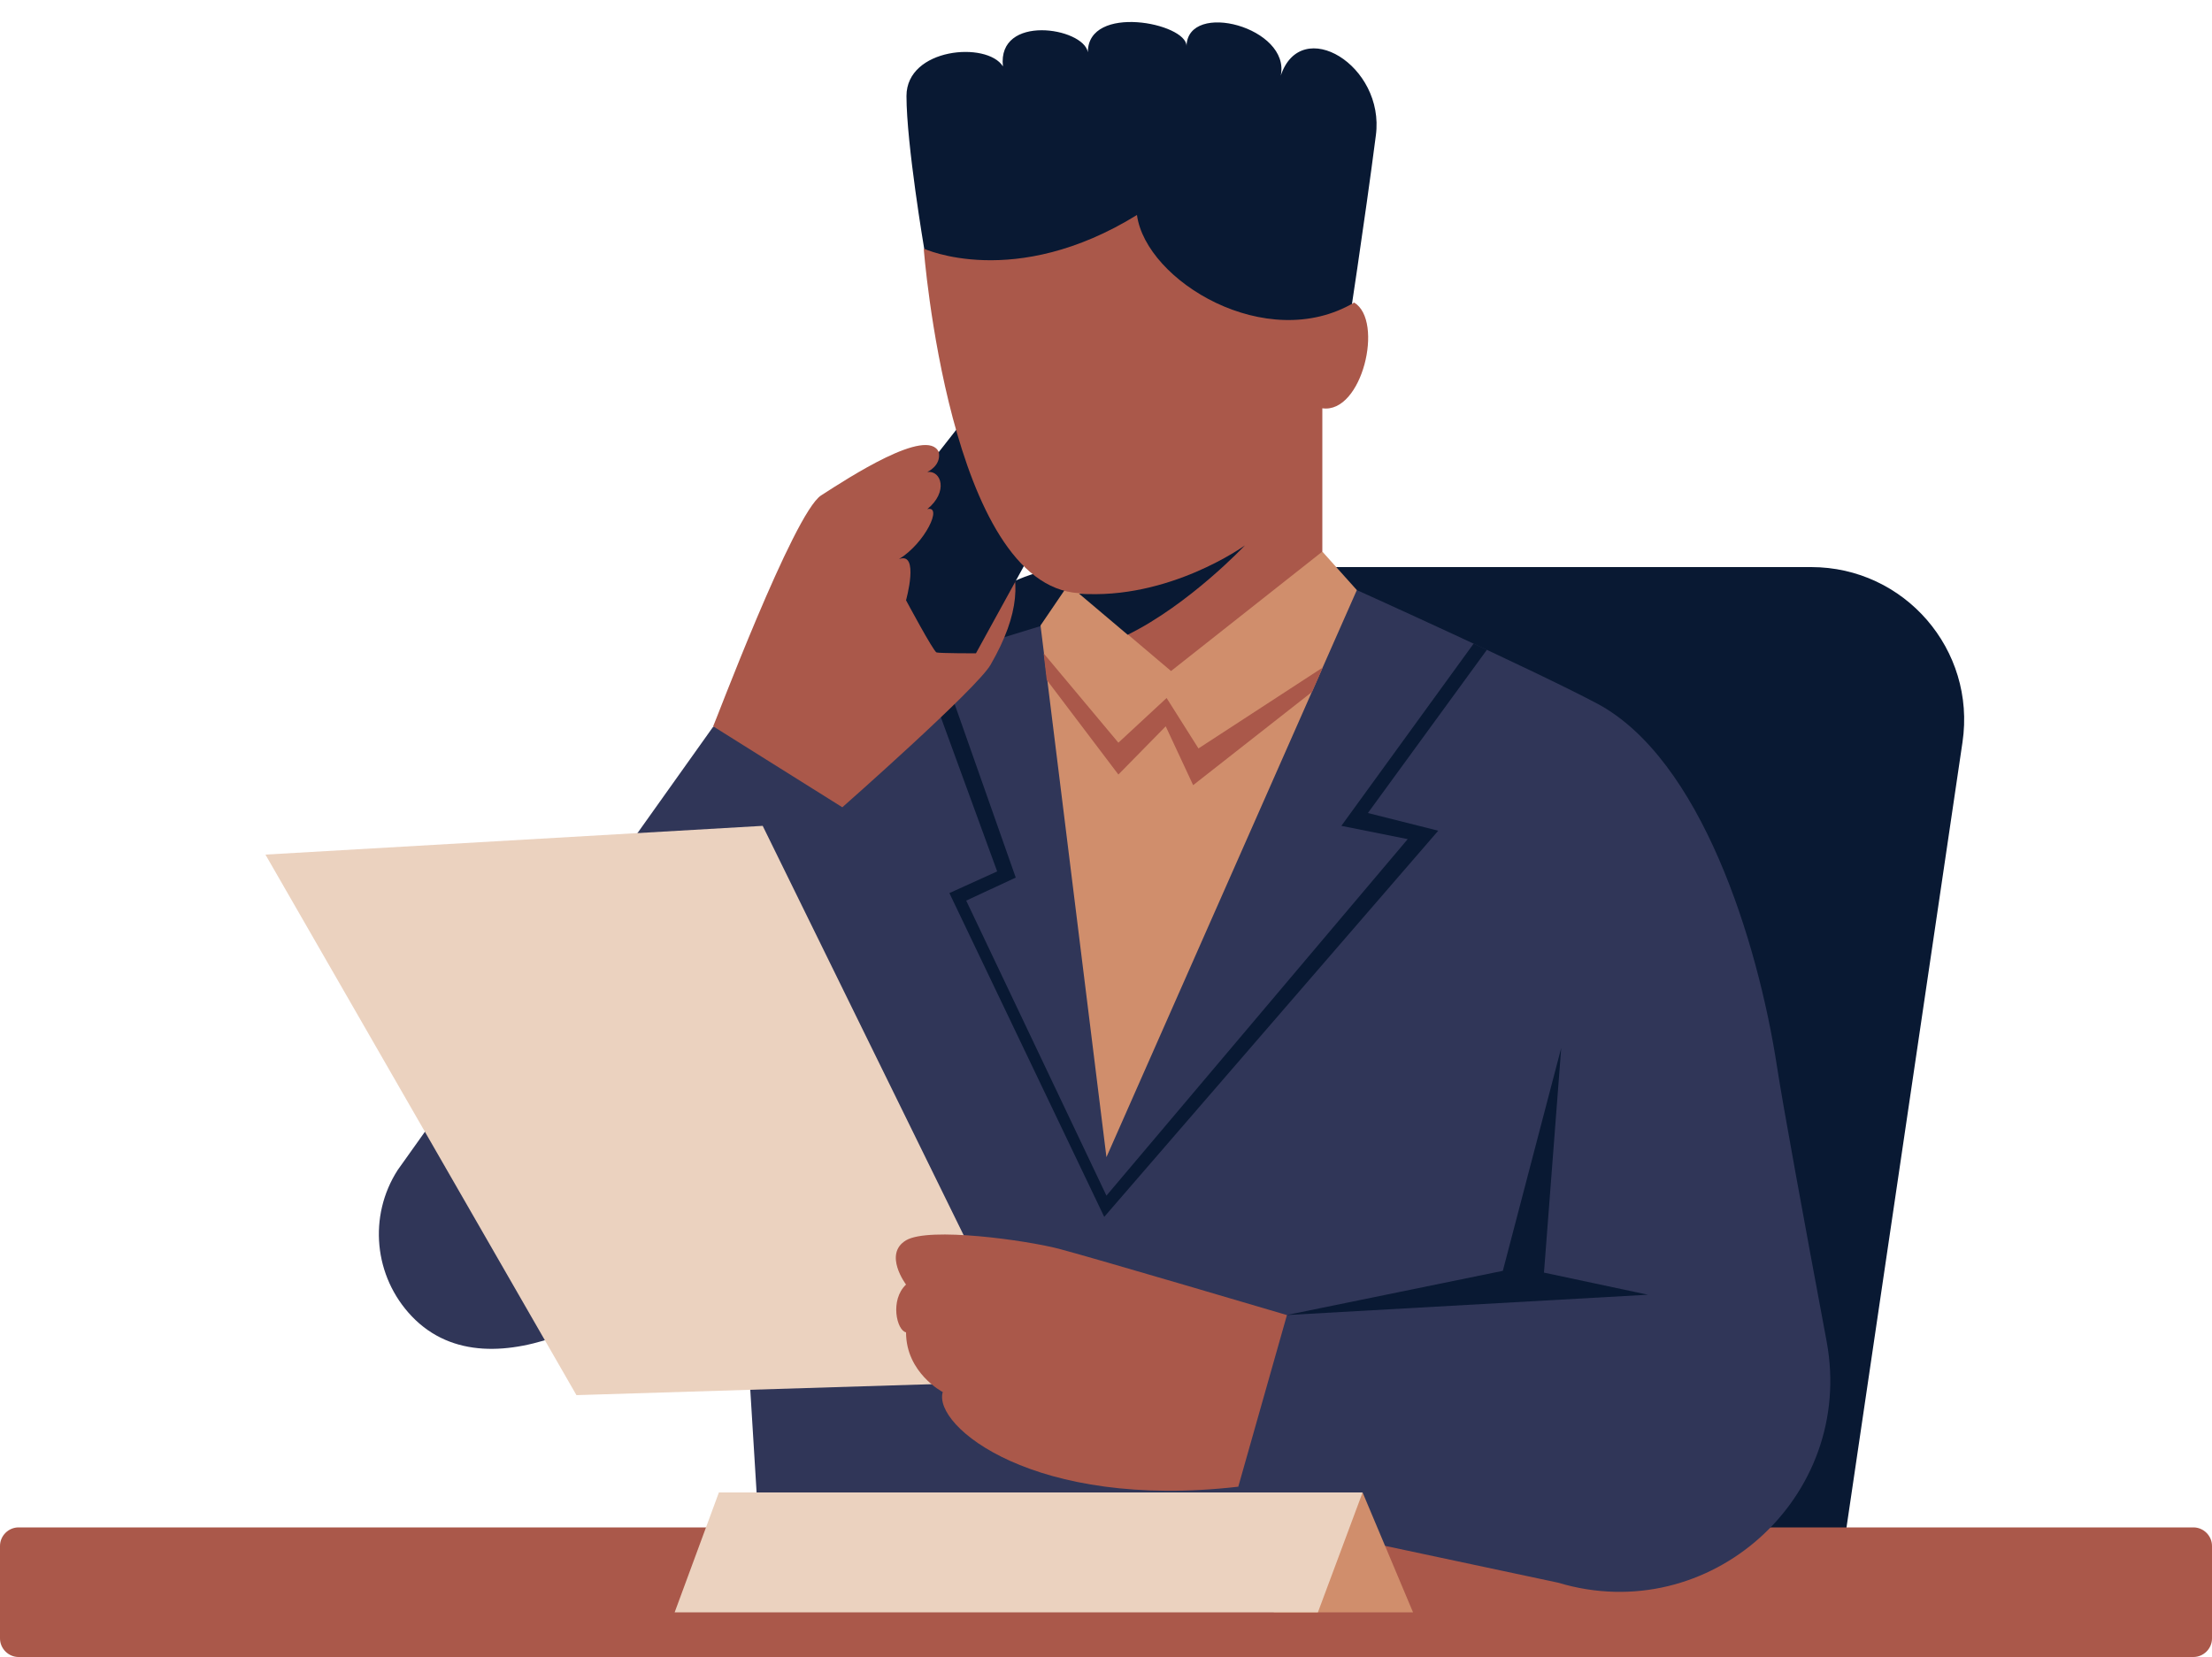
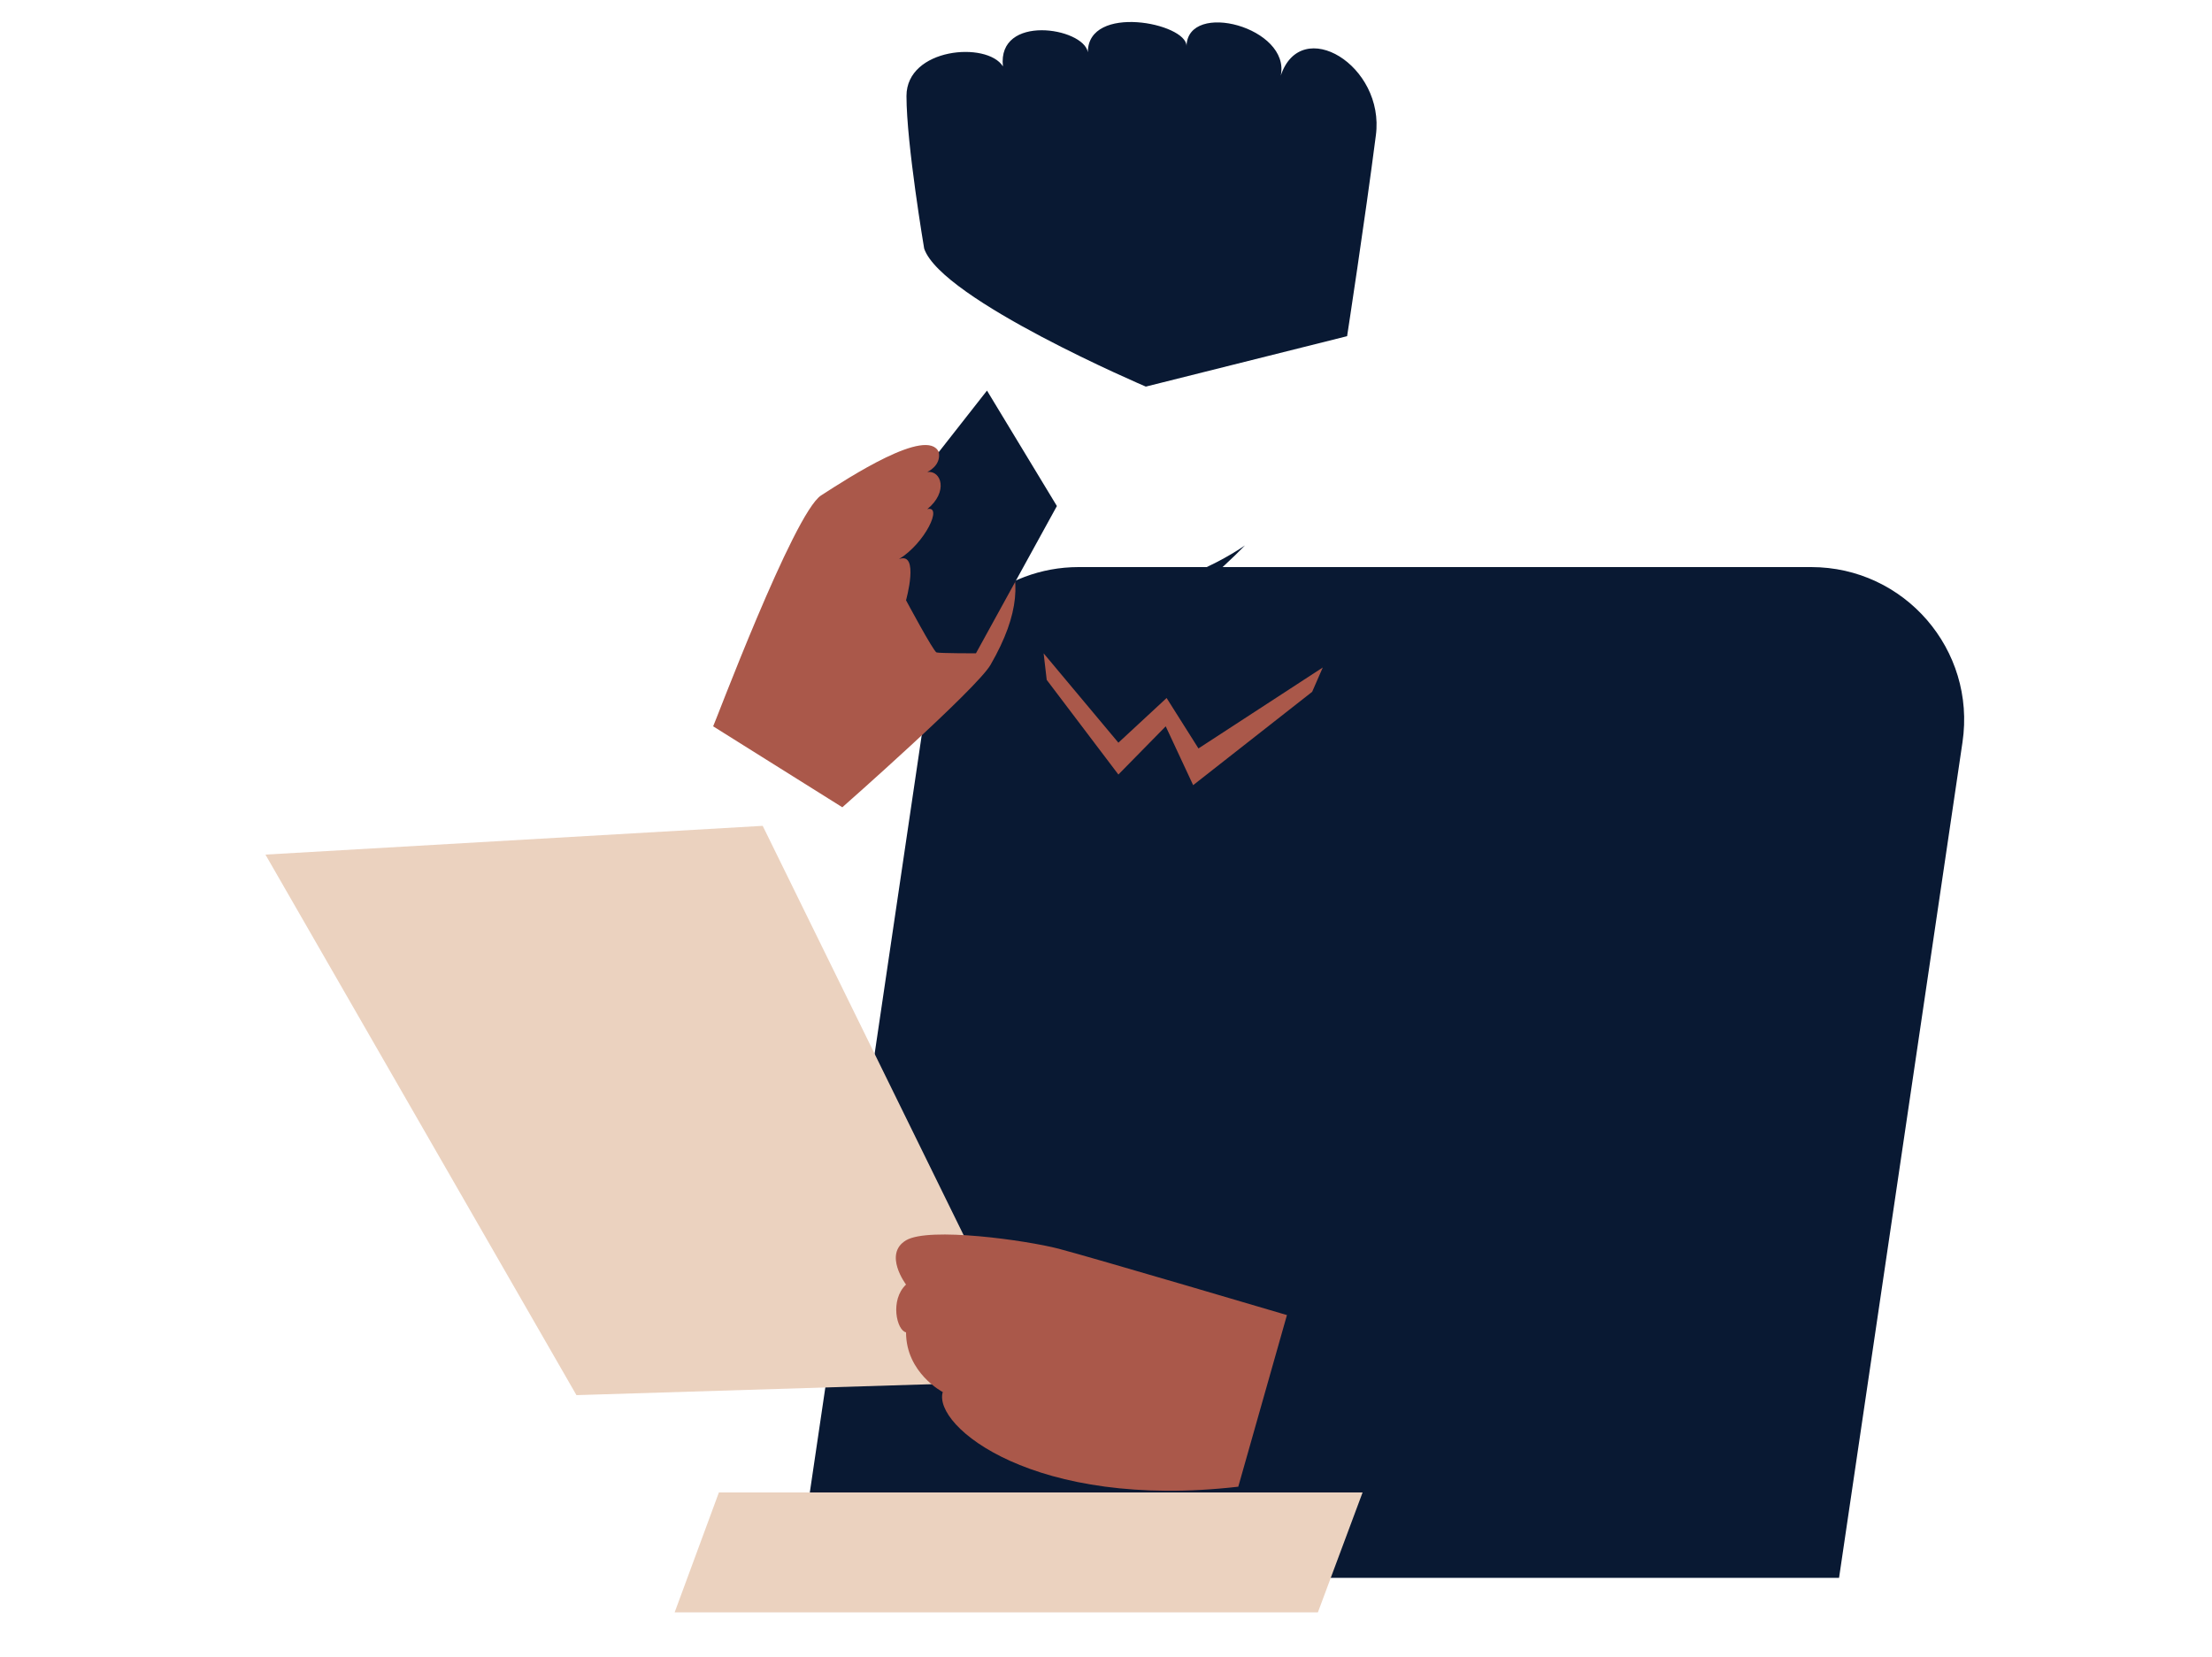
<svg xmlns="http://www.w3.org/2000/svg" height="374.6" preserveAspectRatio="xMidYMid meet" version="1.0" viewBox="0.0 -4.9 500.0 374.6" width="500.0" zoomAndPan="magnify">
  <g id="change1_1">
    <path d="M209.6,152.8c2.5-17,17.1-29.5,34.2-29.5h165.6c21.1,0,37.3,18.7,34.2,39.6l-27.9,188.9H180.2L209.6,152.8z" fill="#091933" />
  </g>
  <g id="change2_1">
-     <path d="M495.8,369.7H4.2c-2.3,0-4.2-1.9-4.2-4.2l0-20.9c0-2.3,1.9-4.2,4.2-4.2h491.6c2.3,0,4.2,1.9,4.2,4.2v20.9 C500,367.8,498.1,369.7,495.8,369.7z" fill="#AA584A" />
-   </g>
+     </g>
  <g id="change3_1">
-     <path d="M306.7,128.5c0,0,39.7,17.9,54.4,25.7c23.3,12.5,36.2,53.4,40.6,82.2c1.3,8.5,6.1,34.7,11.2,62 c6.5,35.2-26.5,64.8-60.7,54.5l-59.2-12.6H171.5l-3.8-61.8c0,0-26.1,12.5-40.2,18.1c-12.2,4.7-25.3,5.6-34.4-3.9l0,0 c-8.6-9-9.9-22.7-3.2-33.1l71.3-100.2l80.3-24.7L306.7,128.5z" fill="#303658" />
-   </g>
+     </g>
  <g id="change1_2">
-     <path d="M336.1,142l-26.9,36.9l15.9,4l-75.5,87.3L214.6,197l10.8-4.9L208.2,145l3.9-1.2l17.5,49.7l-11.2,5.2 l31.7,66.7l68.1-80.6l-15-3l29.9-41.2L336.1,142z" fill="#091933" />
-   </g>
+     </g>
  <g id="change2_2">
    <path d="M185.6,107.1c6.2-4,24-15.6,26.6-9.8c11.4,17.2,25.3,24.5,11.7,48.1c-3.2,5.5-33.5,32.2-33.5,32.2 l-29.2-18.3C161.3,159.4,179.4,111.1,185.6,107.1z" fill="#AA584A" />
  </g>
  <g id="change4_1">
    <path d="M130.3,310.5L60,188.3l112.4-6.5L234,307.3L130.3,310.5z" fill="#EBD2BF" />
  </g>
  <g id="change1_3">
    <path d="M352.9,232l-3.9,50.8l23.5,5l-81.7,4.6l48.9-10L352.9,232z M212.2,97.3c0.6,3.1-2.6,4.5-2.6,4.5 c3.2-0.4,4.8,4.5,0,8.4c3.6-0.9-0.5,7.7-6.4,11.3c4.7-1.8,1.6,9.3,1.6,9.3s6.2,11.6,6.9,11.8c0.7,0.2,8.9,0.2,8.9,0.2l18.3-33.3 l-15.8-26.1L212.2,97.3z M259,82.5l45.5-11.4c0,0,4-26,6.5-45.4c2.1-15.8-16.9-27.3-21.5-13.5c2.3-10.9-21-17.1-21.3-6.7 c0-5.2-22.3-9.6-22.3,1.4c-1-5.6-20.5-8.7-19.2,3.2c-3.6-5.7-21.8-4.2-21.8,6.7s4,34.5,4,34.5C212.8,62.8,259,82.5,259,82.5z" fill="#091933" />
  </g>
  <g id="change5_1">
-     <path d="M298.9,119.8l7.8,8.7l-56.6,128.2l-14.9-120.2l6.8-10L298.9,119.8z M308,332.5l-20.1,27.1h31.5L308,332.5z" fill="#D08E6C" />
-   </g>
+     </g>
  <g id="change2_3">
-     <path d="M257,43.7c2,14.9,29.3,31.5,49.1,19.8c6.8,4.1,1.8,25.2-7.2,23.9v32.4l-34.2,27l-9.8-8.3l4.1-7.1l-15.1-2.2 c-29.3-1.8-35.1-77.9-35.1-77.9S229.3,60.8,257,43.7z" fill="#AA584A" />
-   </g>
+     </g>
  <g id="change1_4">
    <path d="M254.9,138.6l-11-9.3c20.4,1.5,37.5-10.9,37.5-10.9S268.9,131.7,254.9,138.6z" fill="#091933" />
  </g>
  <g id="change2_4">
    <path d="M235.9,142.8l16.9,20.2l10.9-10.1l7.2,11.4L299,146l-2.4,5.5l-26.9,21.1l-6.2-13.3l-10.7,10.9l-16.2-21.4 L235.9,142.8z M279.9,331.2l11-38.8c0,0-44.3-13.1-51.6-15c-7.3-1.9-29.3-5-34.5-1.9s0,10,0,10c-3.7,3.5-2.1,10.4,0,10.8 c0,9.2,8.3,13.5,8.3,13.5C210.8,317.5,233.8,336.5,279.9,331.2z" fill="#AA584A" />
  </g>
  <g id="change4_2">
    <path d="M297.9,359.6H152.5l10-27.1H308L297.9,359.6z" fill="#EBD2BF" />
  </g>
</svg>